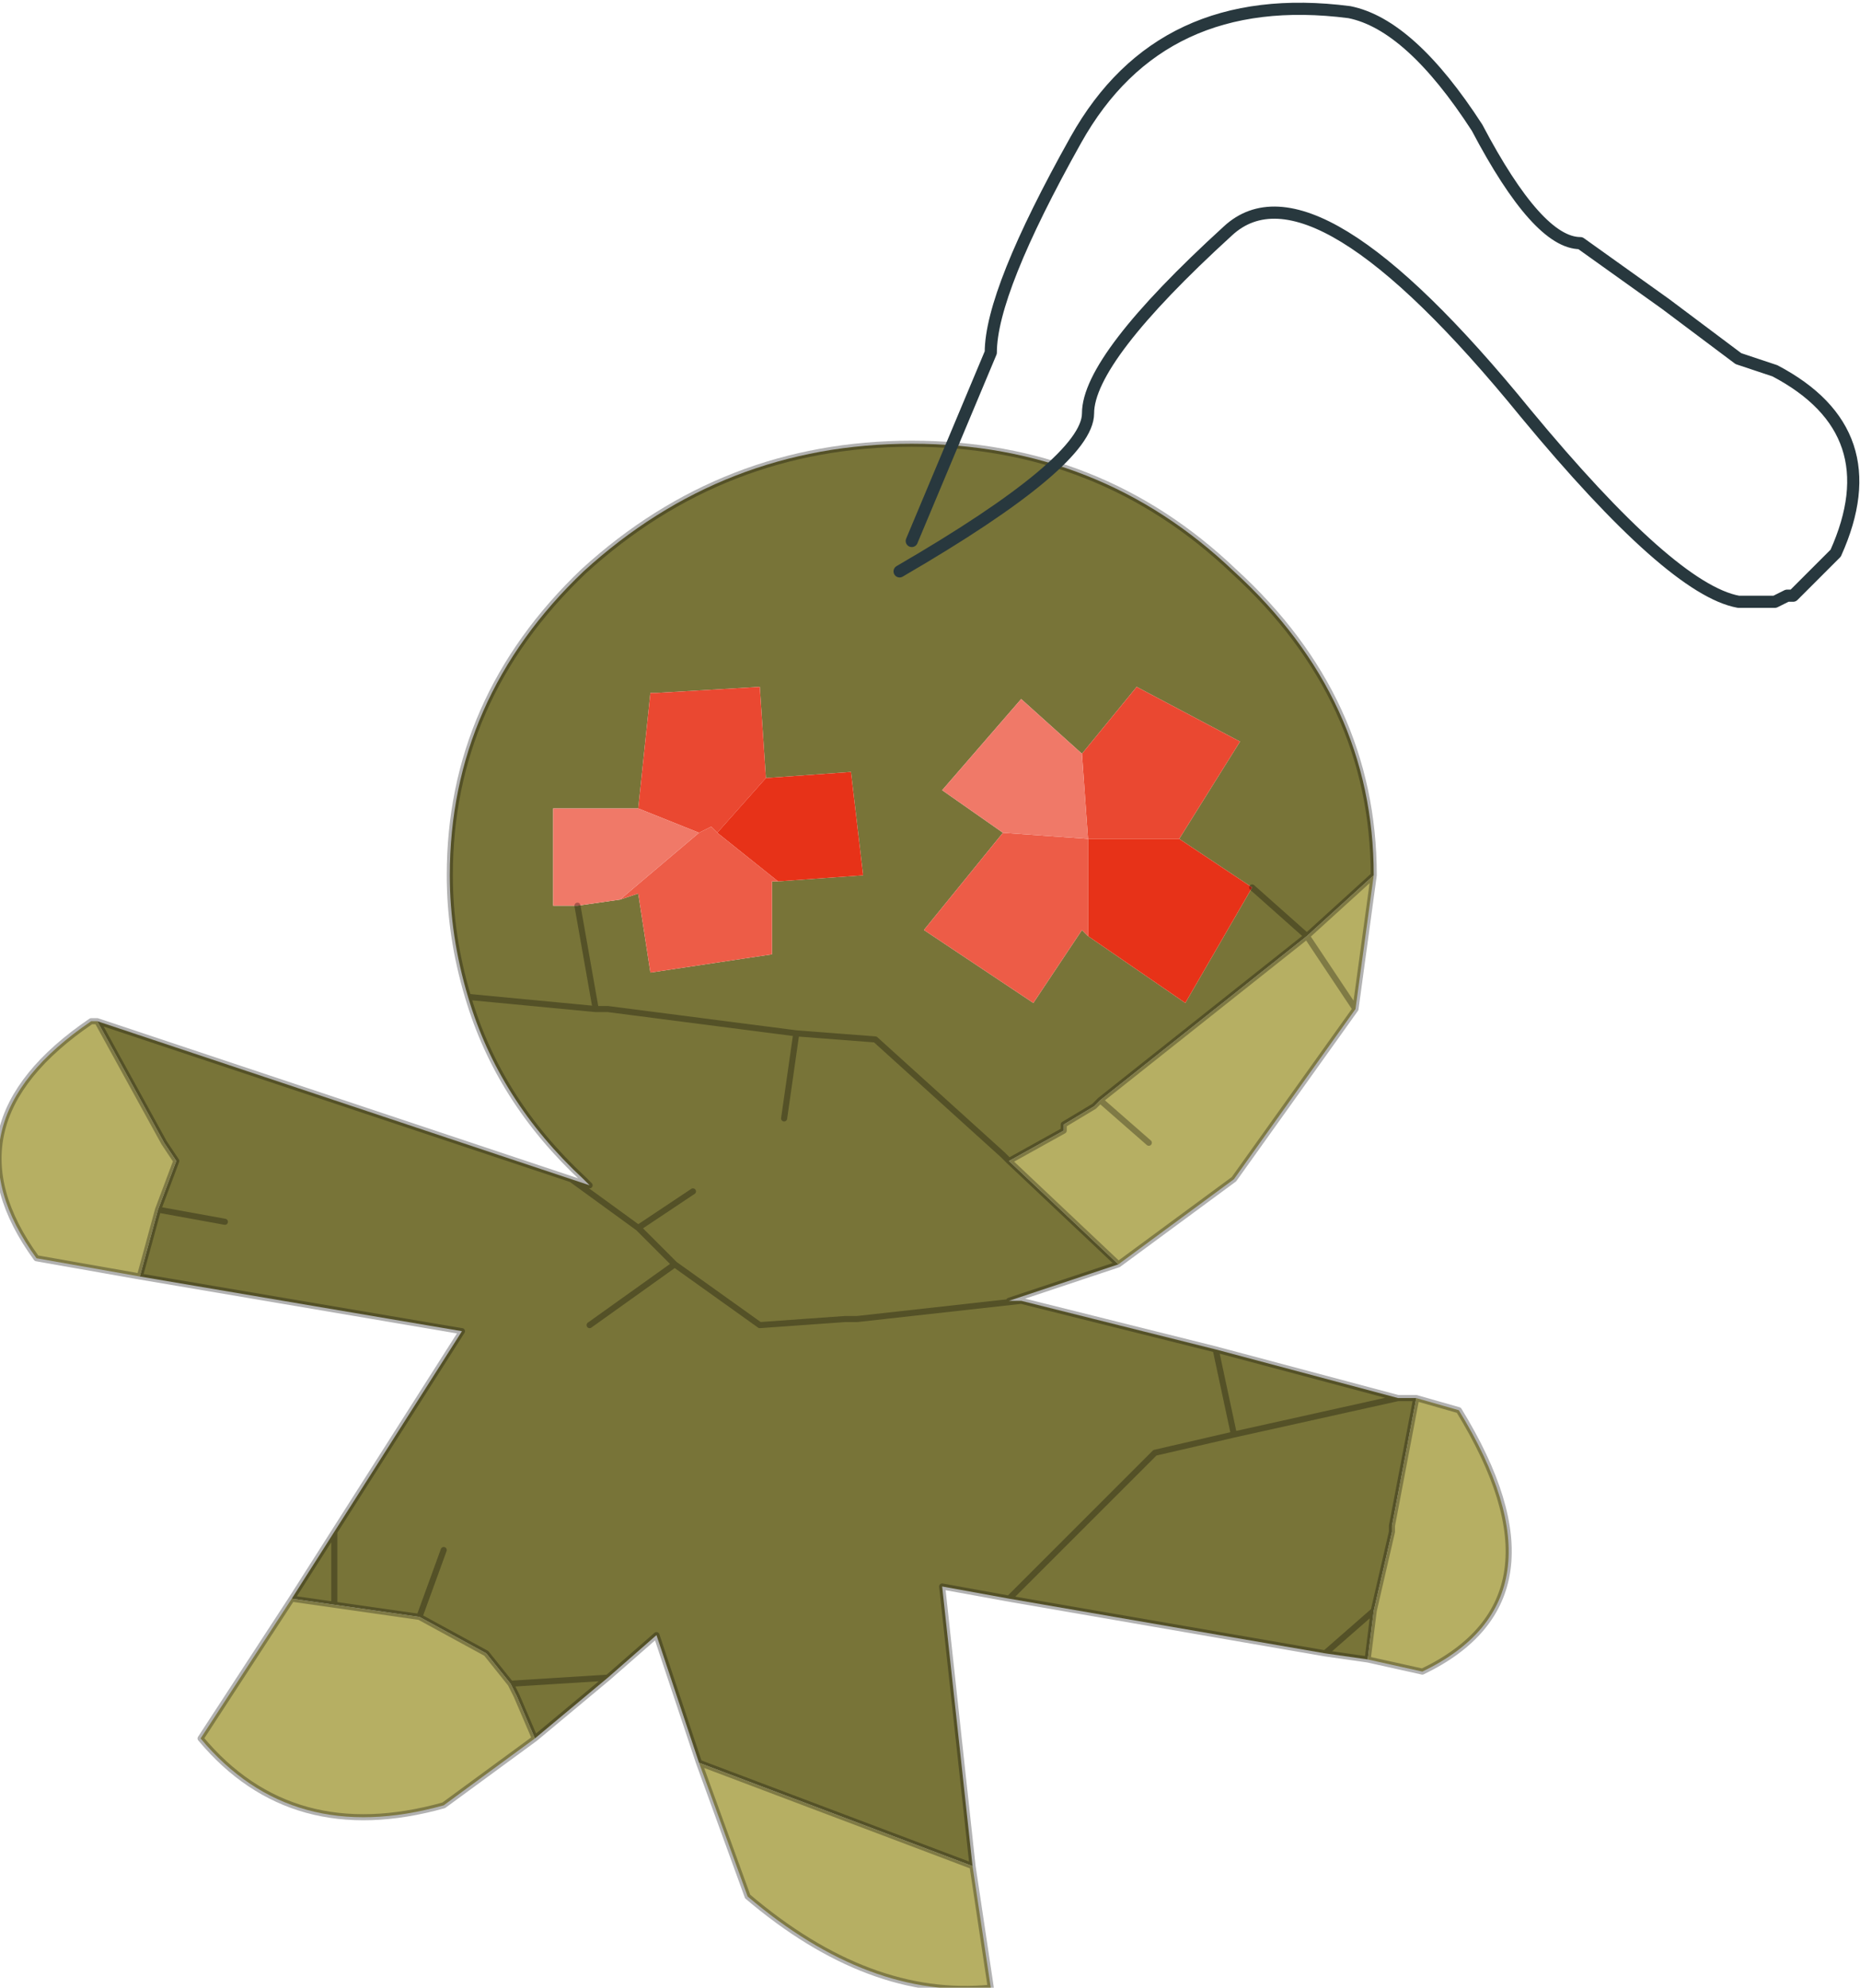
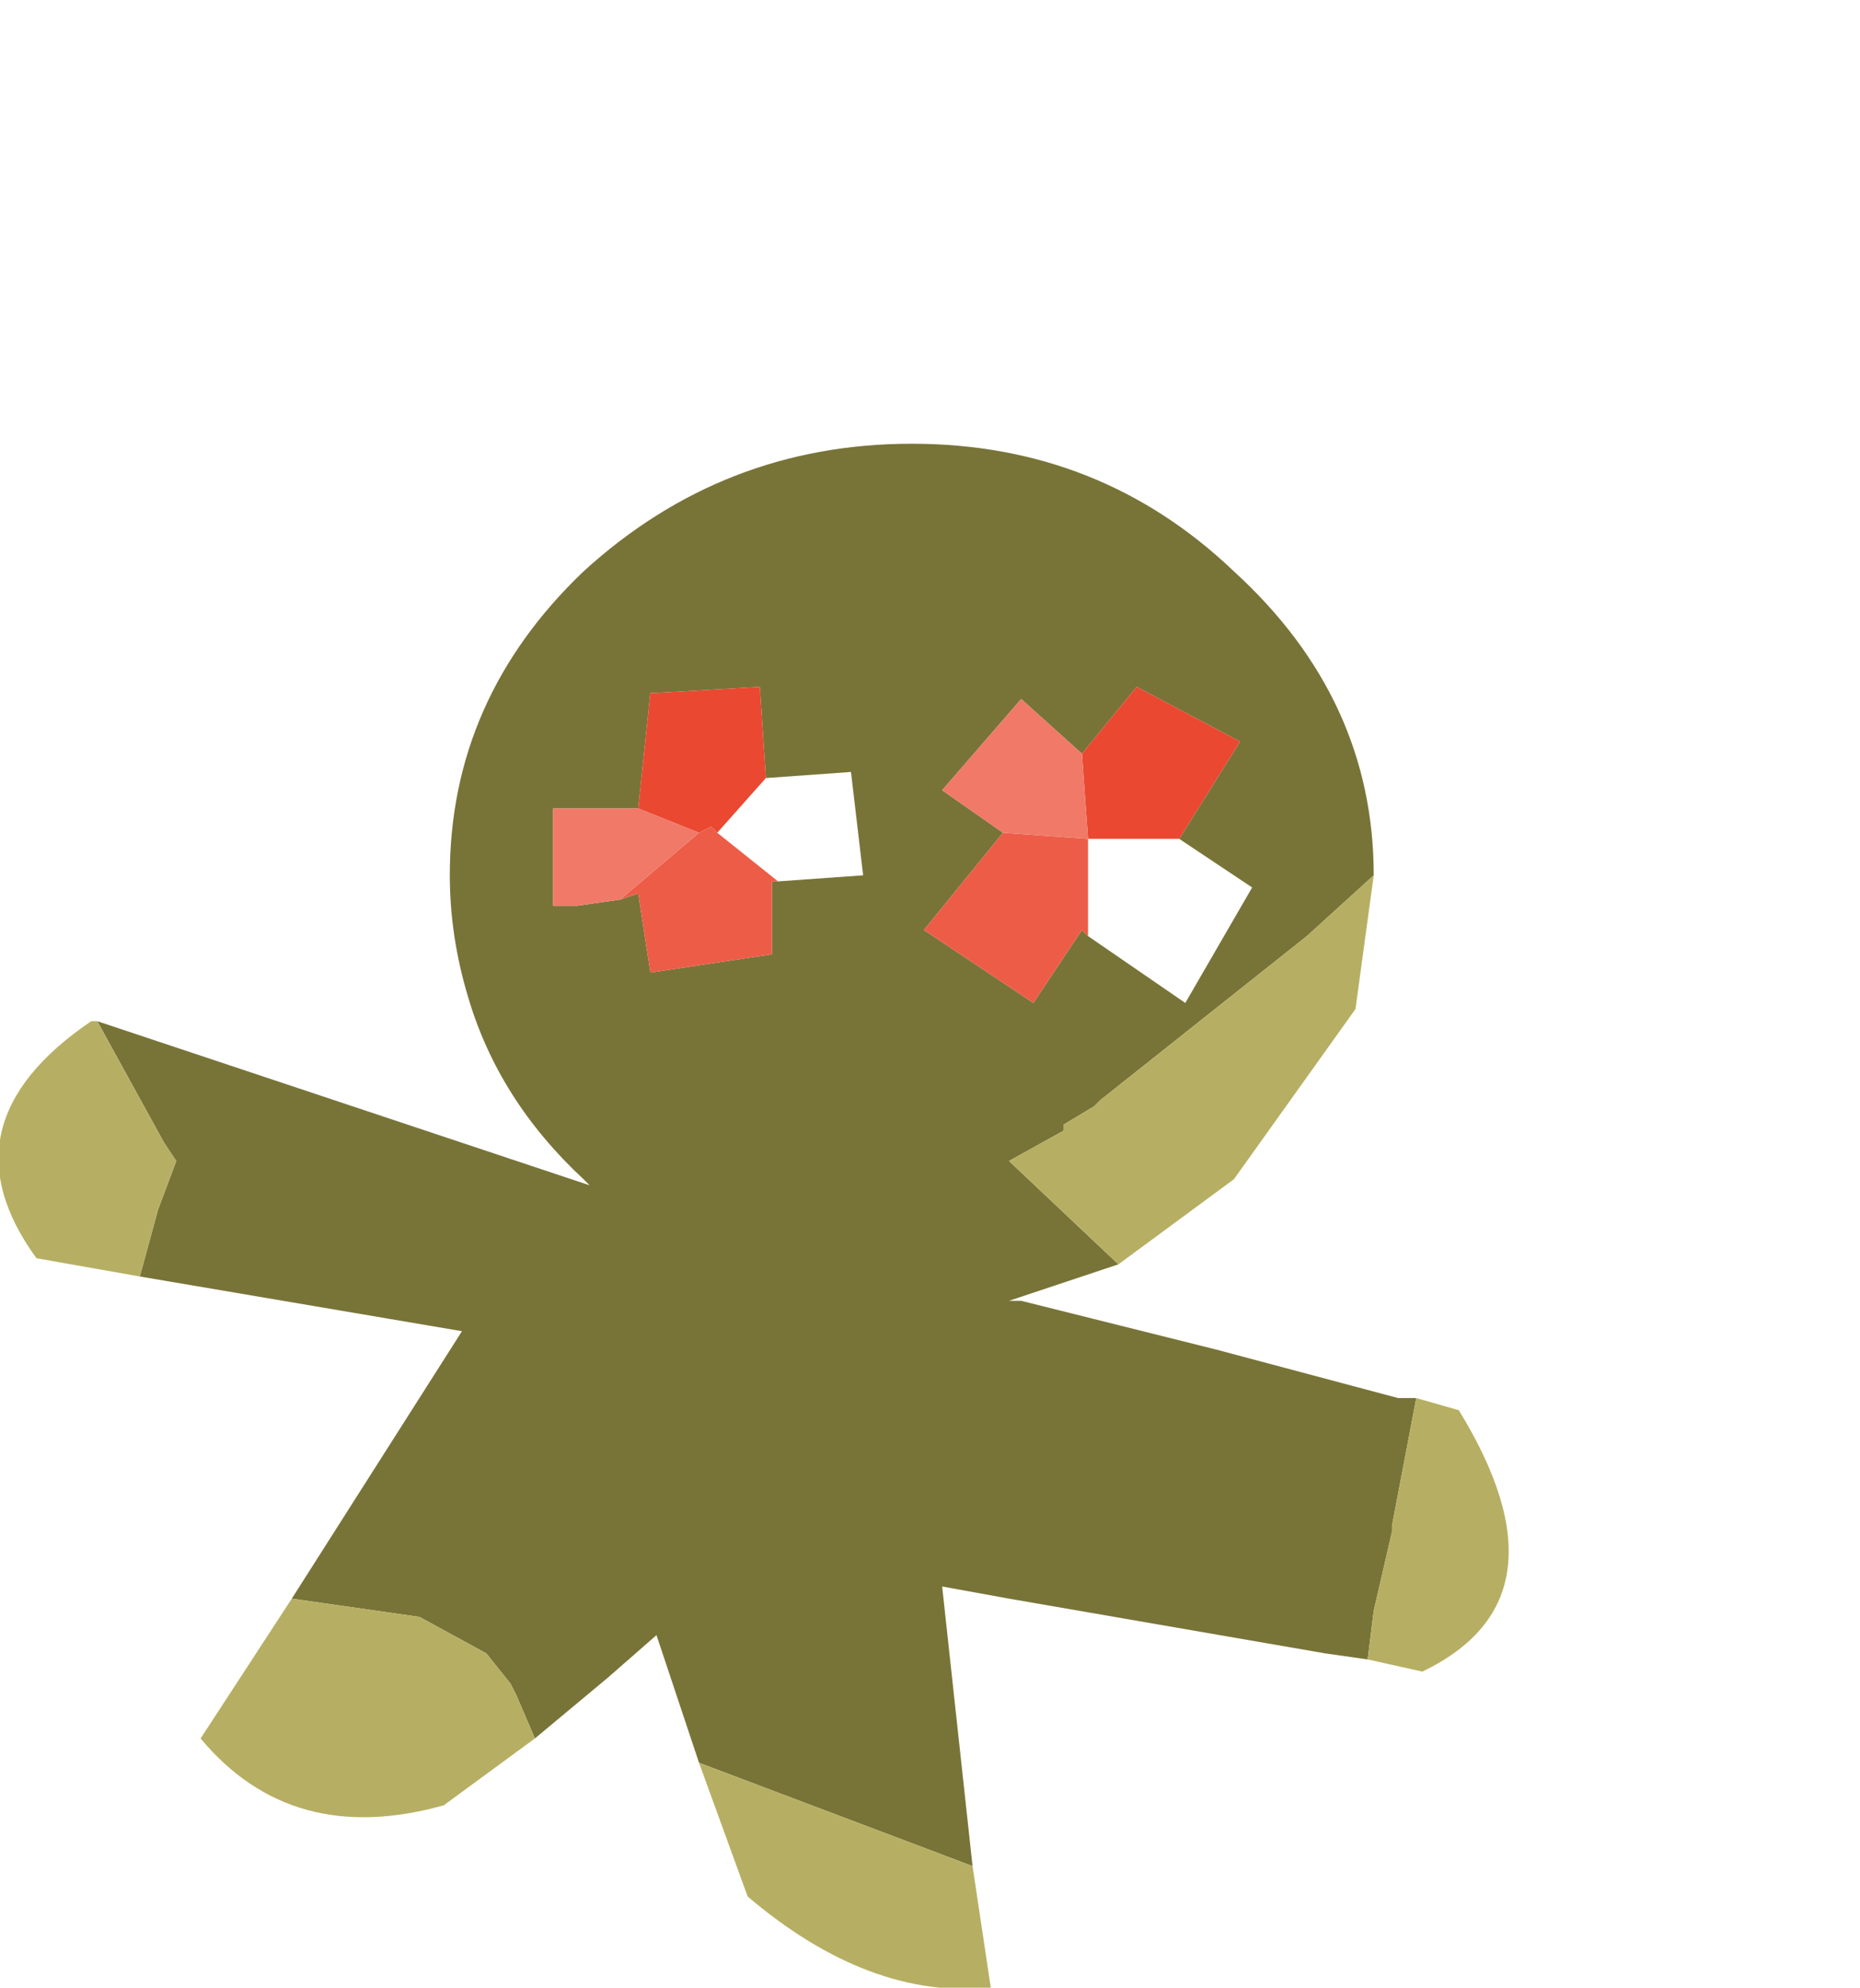
<svg xmlns="http://www.w3.org/2000/svg" xmlns:xlink="http://www.w3.org/1999/xlink" width="15.3px" height="16.35px">
  <g transform="matrix(1, 0, 0, 1, -256.9, -190.85)">
    <use xlink:href="#object-0" width="15.3" height="16.35" transform="matrix(1, 0, 0, 1, 256.9, 190.85)" />
  </g>
  <defs>
    <g transform="matrix(1, 0, 0, 1, -256.9, -190.85)" id="object-0">
      <path fill-rule="evenodd" fill="#787438" stroke="none" d="M263.2 197.25L263.15 196.5L262.3 196.55L262.25 196.55L262.15 197.5L262.05 197.5L261.45 197.5L261.45 198.3L261.65 198.3L262 198.25L262.15 198.2L262.25 198.85L263.25 198.7L263.25 198.1L263.3 198.1L264 198.05L263.9 197.2L263.2 197.25M265.2 200.4L265.15 200.35L264.1 199.4L263.45 199.35L261.9 199.15L261.8 199.15L261.65 198.3L261.8 199.15L261.9 199.15L263.45 199.35L264.1 199.4L265.15 200.35L265.2 200.4L265.65 200.15L265.65 200.1L265.9 199.95L265.95 199.9L267.65 198.55L267.2 198.15L267.65 198.55L268.2 198.05Q268.2 196.6 267.05 195.55Q265.95 194.5 264.4 194.5Q262.85 194.5 261.7 195.55Q260.6 196.6 260.6 198.05Q260.6 198.55 260.75 199.05Q261 199.9 261.7 200.55L261.75 200.6L261.6 200.55L257.7 199.25L258.25 200.25L258.35 200.4L258.2 200.8L258.75 200.9L258.2 200.8L258.05 201.35L260.7 201.8L259.65 203.45L259.3 204L259.65 204.05L260.35 204.15L260.55 203.6L260.35 204.15L260.9 204.45L261.1 204.7L261.9 204.65L262.3 204.3L262.65 205.35L264.9 206.2L264.65 203.9L265.2 204L267.8 204.45L268.15 204.5L268.2 204.1L268.35 203.45L268.35 203.4L268.55 202.35L268.4 202.35L266.9 201.95L265.3 201.55L265.2 201.55L266.1 201.25L265.2 200.4M265.85 198.55L266.65 199.1L267.2 198.15L266.6 197.75L267.1 196.95L266.25 196.5L265.8 197.05L265.3 196.6L264.65 197.35L265.15 197.7L264.5 198.5L265.4 199.1L265.8 198.5L265.85 198.55M261.9 204.65L261.3 205.15L261.15 204.8L261.1 204.7L261.9 204.65M263.35 200.05L263.45 199.35L263.35 200.05M265.3 201.55L263.95 201.7L263.85 201.7L263.15 201.75L262.45 201.25L262.15 200.95L262.6 200.65L262.15 200.95L262.45 201.25L263.15 201.75L263.85 201.7L263.95 201.7L265.3 201.55M268.4 202.35L267.05 202.65L266.9 201.95L267.05 202.65L268.4 202.35M267.05 202.65L266.4 202.8L265.2 204L266.4 202.8L267.05 202.65M268.2 204.1L267.8 204.45L268.2 204.1M260.75 199.05L261.8 199.15L260.75 199.05M262.15 200.95L261.6 200.55L262.15 200.95M259.65 203.45L259.65 204.05L259.65 203.45M261.75 201.75L262.45 201.25L261.75 201.75" />
      <path fill-rule="evenodd" fill="#ea4831" stroke="none" d="M262.15 197.5L262.25 196.55L262.3 196.55L263.15 196.5L263.2 197.25L262.8 197.7L262.75 197.65L262.65 197.7L262.15 197.5M265.8 197.05L266.25 196.5L267.1 196.95L266.6 197.75L265.85 197.75L265.8 197.05" />
-       <path fill-rule="evenodd" fill="#e73218" stroke="none" d="M263.2 197.25L263.9 197.2L264 198.05L263.3 198.1L262.8 197.7L263.2 197.25M267.2 198.15L266.65 199.1L265.85 198.55L265.85 197.75L266.6 197.75L267.2 198.15" />
      <path fill-rule="evenodd" fill="#ed5c47" stroke="none" d="M263.3 198.1L263.25 198.1L263.25 198.7L262.25 198.85L262.15 198.2L262 198.25L262.65 197.7L262.75 197.65L262.8 197.7L263.3 198.1M265.85 198.55L265.8 198.5L265.4 199.1L264.5 198.5L265.15 197.7L265.85 197.75L265.85 198.55" />
      <path fill-rule="evenodd" fill="#f07968" stroke="none" d="M262 198.25L261.65 198.3L261.45 198.3L261.45 197.5L262.05 197.5L262.15 197.5L262.65 197.7L262 198.25M265.15 197.7L264.65 197.35L265.3 196.6L265.8 197.05L265.85 197.75L265.15 197.7" />
      <path fill-rule="evenodd" fill="#b6af63" stroke="none" d="M265.2 200.4L265.65 200.15L265.65 200.1L265.9 199.95L265.95 199.9L267.65 198.55L268.05 199.15L268.2 198.05L267.65 198.55L268.05 199.15L267.05 200.55L266.1 201.25L265.2 200.4M268.55 202.35L268.9 202.45Q269.85 204 268.6 204.6L268.15 204.5L268.2 204.1L268.35 203.45L268.35 203.4L268.55 202.35M264.9 206.2L265.05 207.2Q264.05 207.3 263.05 206.45L262.65 205.35L264.9 206.2M261.3 205.15L260.55 205.7Q259.3 206.05 258.55 205.15L259.3 204L259.65 204.05L260.35 204.15L260.9 204.45L261.1 204.7L261.15 204.8L261.3 205.15M258.05 201.35L257.2 201.2Q256.4 200.1 257.65 199.25L257.7 199.25L258.25 200.25L258.35 200.4L258.2 200.8L258.05 201.35M266.35 200.25L265.95 199.9L266.35 200.25" />
-       <path fill="none" stroke="#000000" stroke-opacity="0.302" stroke-width="0.05" stroke-linecap="round" stroke-linejoin="round" d="M261.65 198.3L261.8 199.15L261.9 199.15L263.45 199.35L264.1 199.4L265.15 200.35L265.2 200.4L265.65 200.15L265.65 200.1L265.9 199.95L265.95 199.9L267.65 198.55L267.2 198.15M257.7 199.25L261.6 200.55L261.75 200.6L261.7 200.55Q261 199.9 260.75 199.05Q260.6 198.55 260.6 198.05Q260.6 196.6 261.7 195.55Q262.85 194.5 264.4 194.5Q265.95 194.5 267.05 195.55Q268.2 196.6 268.2 198.05L268.05 199.15L267.05 200.55L266.1 201.25L265.2 201.55L265.3 201.55L266.9 201.95L268.4 202.35L268.55 202.35L268.9 202.45Q269.85 204 268.6 204.6L268.15 204.5L267.8 204.45L265.2 204L264.65 203.9L264.9 206.2L265.05 207.2Q264.05 207.3 263.05 206.45L262.65 205.35L262.3 204.3L261.9 204.65L261.3 205.15L260.55 205.7Q259.3 206.05 258.55 205.15L259.3 204L259.65 203.45L260.7 201.8L258.05 201.35L257.2 201.2Q256.4 200.1 257.65 199.25L257.7 199.25L258.25 200.25L258.35 200.4L258.2 200.8L258.75 200.9M268.55 202.35L268.35 203.4L268.35 203.45L268.2 204.1L268.15 204.5M267.65 198.55L268.05 199.15M267.65 198.55L268.2 198.05M265.95 199.9L266.35 200.25M263.45 199.35L263.35 200.05M262.6 200.65L262.15 200.95L262.45 201.25L263.15 201.75L263.85 201.7L263.95 201.7L265.3 201.55M266.9 201.95L267.05 202.65L268.4 202.35M265.2 204L266.4 202.8L267.05 202.65M266.1 201.25L265.2 200.4M267.8 204.45L268.2 204.1M261.8 199.15L260.75 199.05M261.6 200.55L262.15 200.95M260.35 204.15L260.55 203.6M259.65 204.05L260.35 204.15L260.9 204.45L261.1 204.7L261.9 204.65M259.65 204.05L259.65 203.45M259.3 204L259.65 204.05M262.45 201.25L261.75 201.75M261.1 204.7L261.15 204.8L261.3 205.15M258.2 200.8L258.05 201.35M262.65 205.35L264.9 206.2" />
-       <path fill="none" stroke="#28383e" stroke-width="0.1" stroke-linecap="round" stroke-linejoin="round" d="M264.3 195.55Q265.85 194.65 265.85 194.25Q265.85 193.8 267 192.75Q267.7 192.1 269.45 194.25Q270.65 195.7 271.2 195.8L271.5 195.8L271.6 195.75L271.65 195.75L272 195.4Q272.45 194.4 271.5 193.9L271.2 193.8L270.6 193.35L269.9 192.85Q269.55 192.85 269.05 191.9Q268.5 191.05 268 190.95Q266.45 190.75 265.75 192Q265.05 193.25 265.05 193.75L264.4 195.3" />
    </g>
  </defs>
</svg>